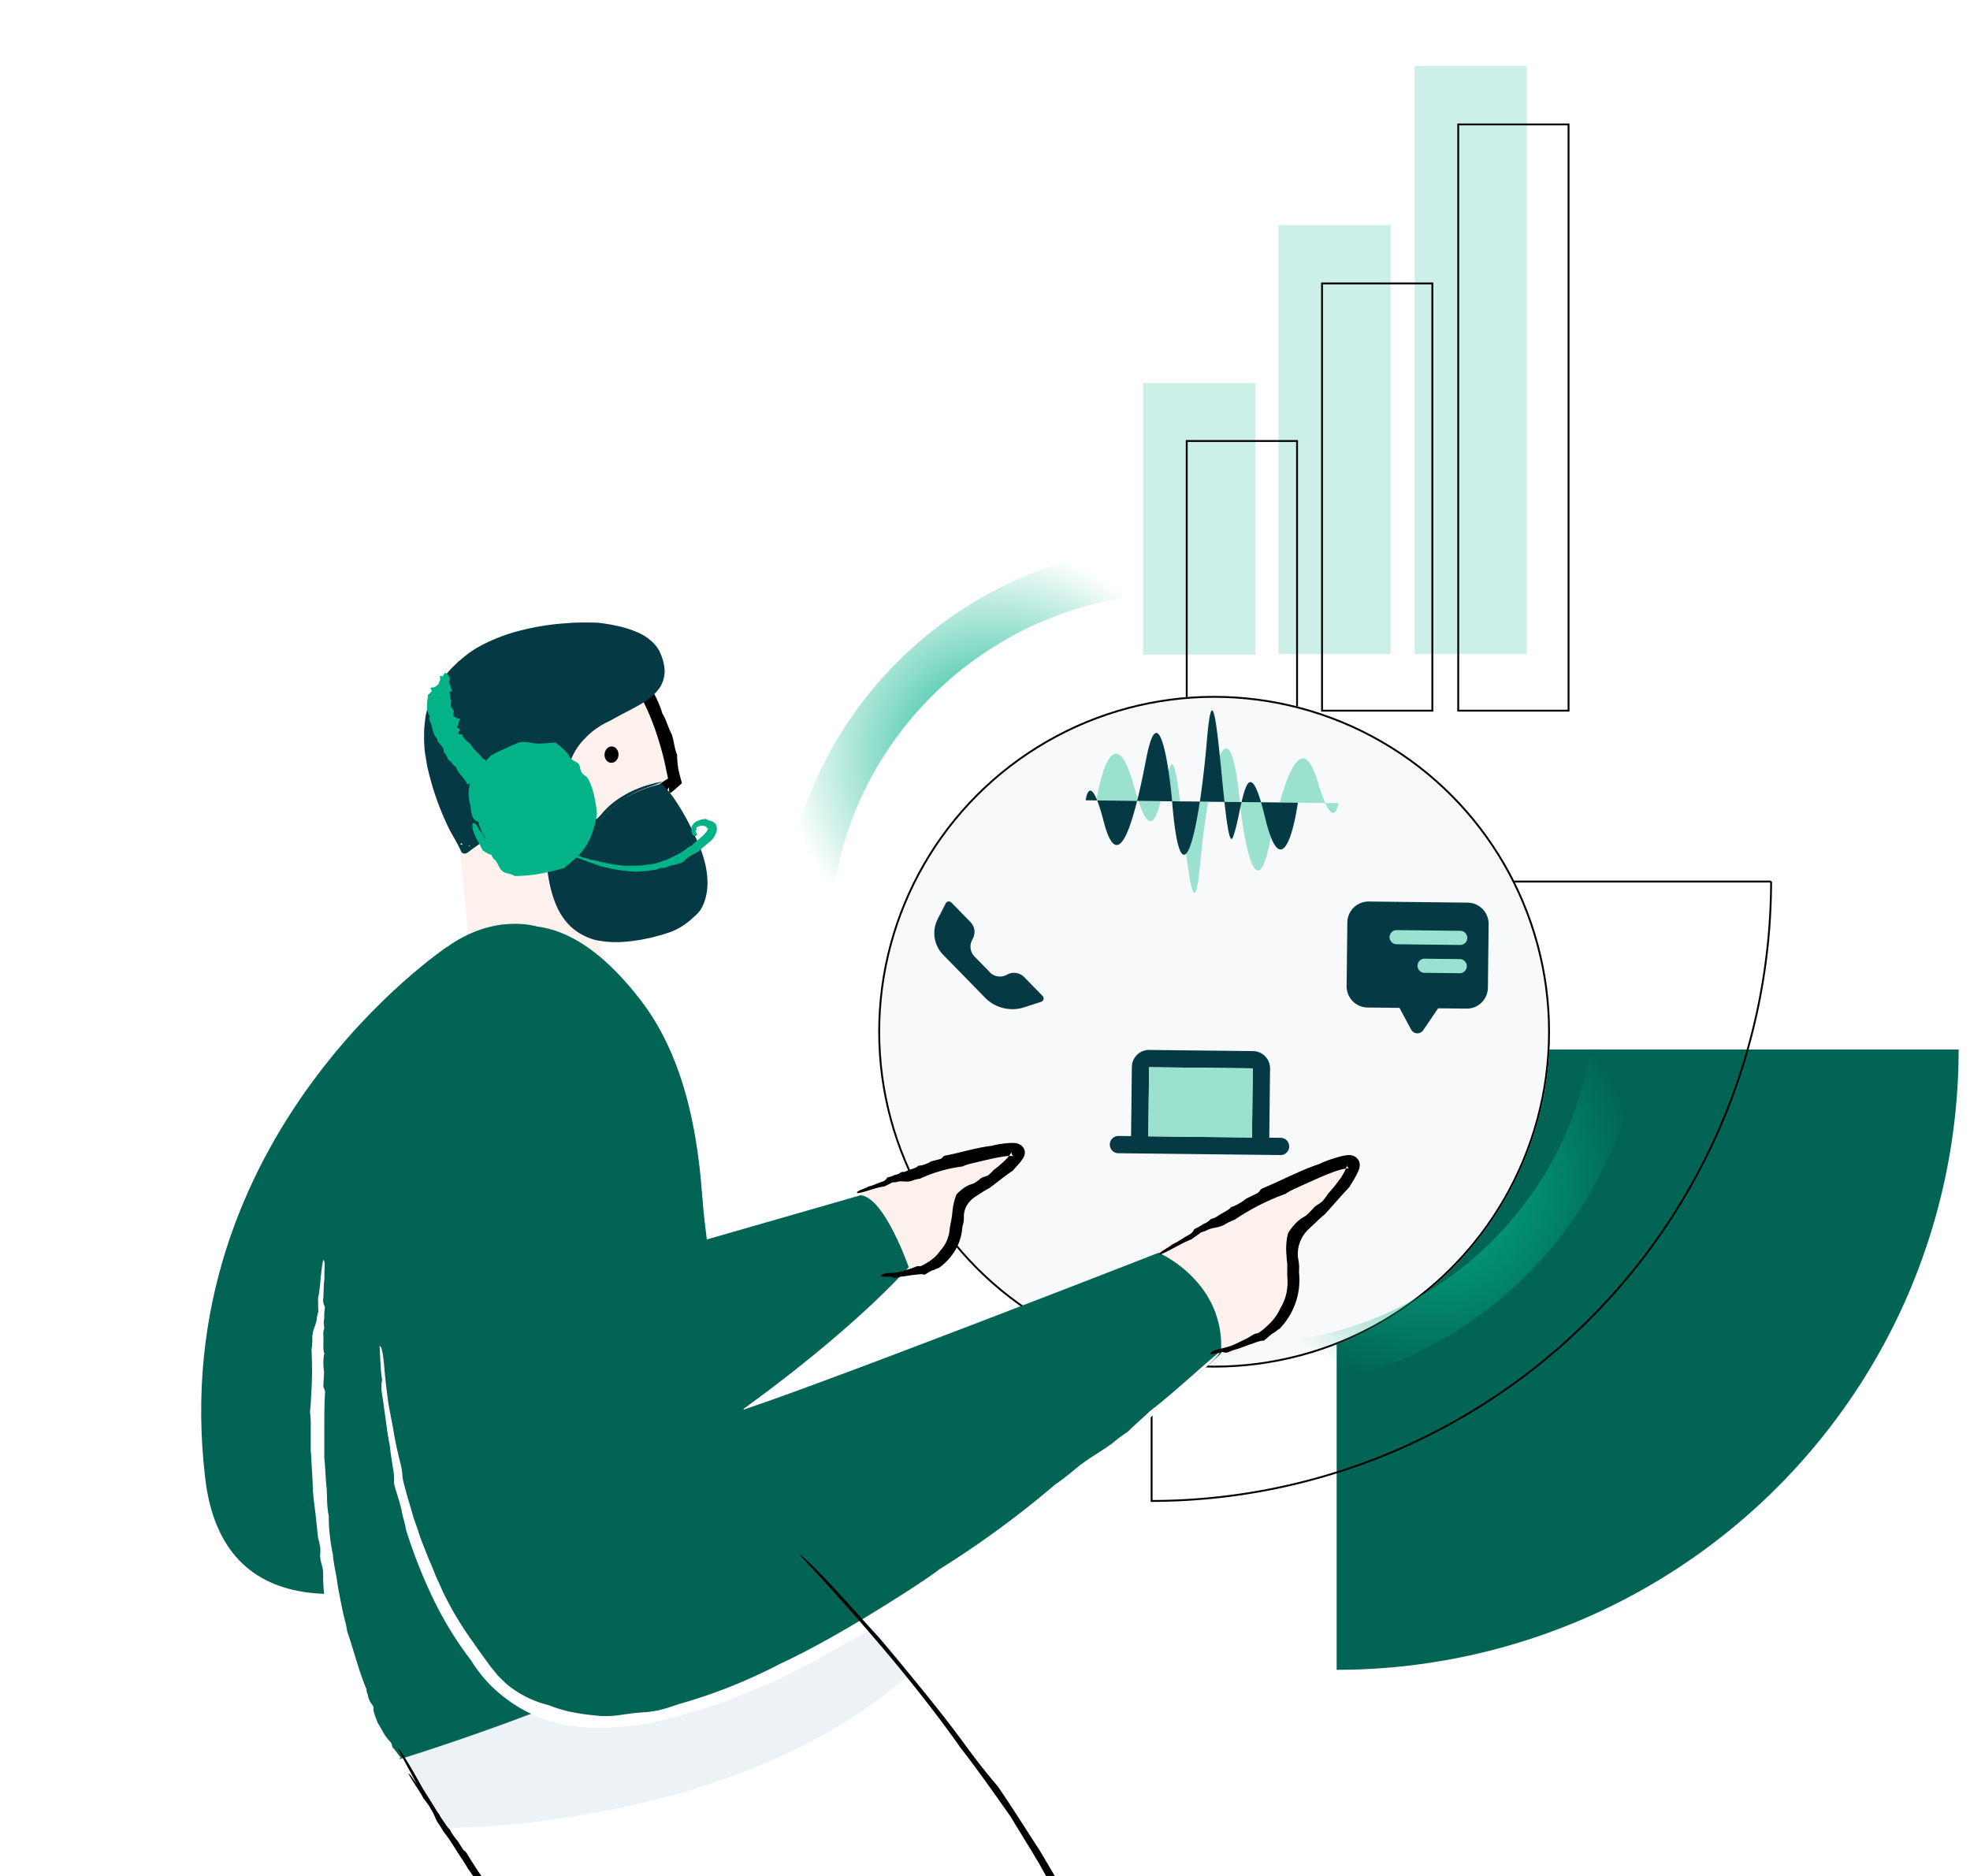
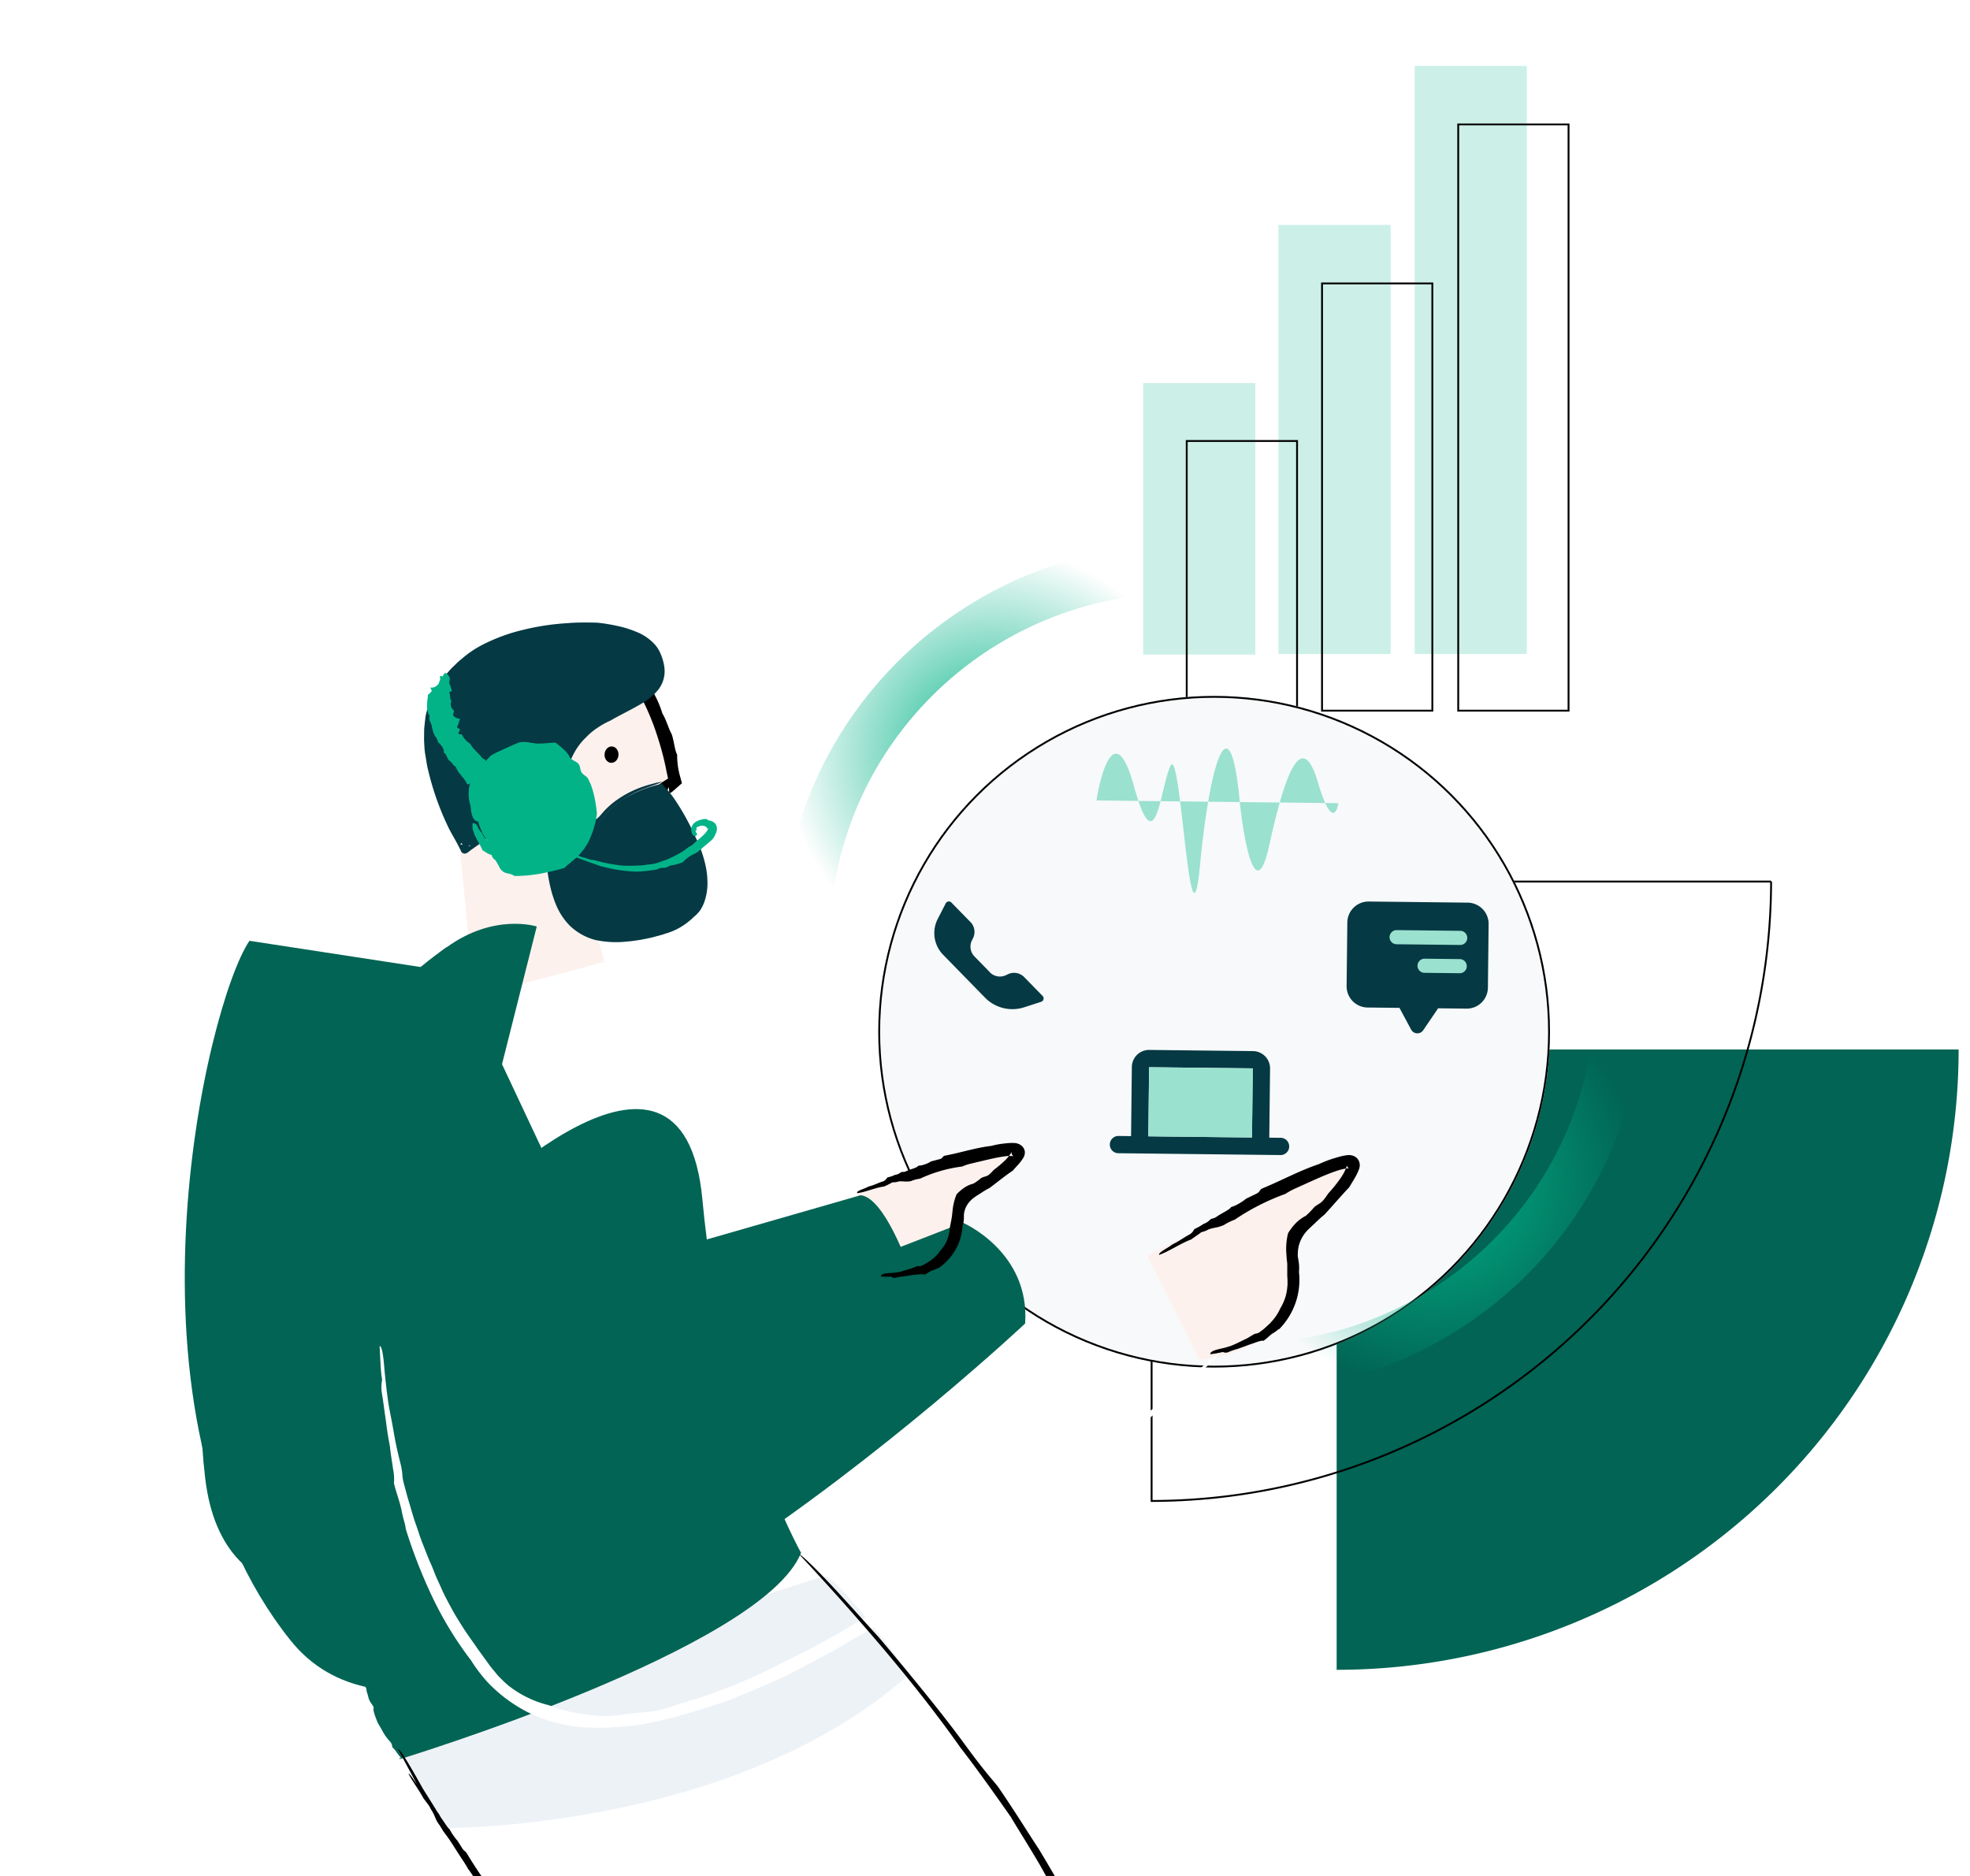
<svg xmlns="http://www.w3.org/2000/svg" width="420" height="400" fill="none">
  <path d="M325.521 14.049v125.396h-23.918V14.049h23.918Z" fill="#CCF0E7" />
  <path d="M310.891 151.53h23.52V26.532h-23.52V151.53Z" stroke="#000" stroke-width=".398" />
  <path d="M296.486 47.954v91.492h-23.918V47.954h23.918Z" fill="#CCF0E7" />
  <path d="M281.855 151.53h23.52V60.435h-23.52v91.095Z" stroke="#000" stroke-width=".398" />
  <path d="M267.639 81.671v57.899h-23.918V81.671h23.918Z" fill="#CCF0E7" />
  <path d="M253.008 151.53h23.521V94.029h-23.521v57.501Z" stroke="#000" stroke-width=".398" />
  <g clip-path="url(#a)">
    <path d="M284.971 356.044c17.414 0 34.657-3.422 50.745-10.069a132.62 132.62 0 0 0 43.02-28.673 132.25 132.25 0 0 0 28.745-42.913 131.984 131.984 0 0 0 10.094-50.618H284.971v132.273Z" fill="#016454" />
  </g>
  <path d="M295.94 309.972a132.273 132.273 0 0 1-50.42 10.069V187.967h132.074a132.272 132.272 0 0 1-81.654 122.005Z" stroke="#000" stroke-width=".398" />
  <g filter="url(#b)">
    <circle cx="258.847" cy="206.068" r="71.606" fill="#F7F9FA" />
    <circle cx="258.847" cy="206.068" r="71.407" stroke="#000" stroke-width=".398" />
  </g>
  <path d="M265.213 291.598c44.161 0 79.96-35.622 79.96-79.563" stroke="url(#c)" stroke-width="10.343" />
  <path d="M251.687 121.333c-44.161 0-79.961 35.622-79.961 79.563" stroke="url(#d)" stroke-width="10.343" />
  <g clip-path="url(#e)">
    <path d="M182.626 254.005s36.495-12.104 34.26-7.891c-1.397 2.625-6.142 5.718-9.452 7.676a6.726 6.726 0 0 0-3.301 5.595c-.185 5.035-2.542 13.378-16.286 12.419M244.612 267.767s45.739-24.146 43.766-18.114c-1.244 3.769-6.803 8.888-10.804 12.204a8.874 8.874 0 0 0-3.071 8.082c.914 6.647-.292 18.121-18.796 19.956" fill="#FDF1ED" />
    <path d="M94.872 389.626s61.495.53 98.865-32.712c0 0-15.495-21.03-17.99-20.615-2.496.414-94.596 30.7-94.596 30.7" fill="#EDF2F7" />
    <path d="M94.872 389.626s61.495.53 98.865-32.712c0 0-15.495-21.03-17.99-20.615-2.496.414-94.596 30.7-94.596 30.7" stroke="#EDF2F7" stroke-width=".298" stroke-miterlimit="10" />
    <path d="M123.392 184.709c1.121.353 2.261.645 3.414.873 8.235 1.632 14.833-3.974 14.57-12.343l-.147-5.681 2.525-1.789s-4.206-31.094-25.009-31.511l-6.4 1.715a22.32 22.32 0 0 0-16.29 24.968l5.079 51.591 27.731-7.43-5.473-20.393Z" fill="#FDF1ED" />
    <path fill-rule="evenodd" clip-rule="evenodd" d="M122.31 185.03c.048-.06 2.122.592 3.696.83 1.298.195 2.617.219 3.922.069.769-.095.595-.064 1.261-.187a11.549 11.549 0 0 0 2.531-.908 10.927 10.927 0 0 0 2.409-1.631 10.687 10.687 0 0 0 1.931-2.226c.252-.366.47-.754.651-1.16.103-.21.206-.42.304-.645.099-.225.171-.491.261-.746.389-1.071.64-2.188.748-3.323.014-.6.003-1.145-.004-1.644-.006-.499-.075-.965-.106-1.433.009-1.155-.016-2.674.018-3.644 0-.207-.007-.38-.013-.521l-.028-.104.087-.063 1.174-.871c.604-.416.798-.492 1.352-.886l-.068.161-.018-.067c-.104-.655-.197-.972-.309-1.507a56.84 56.84 0 0 0-1.712-6.748 53.23 53.23 0 0 0-3.86-9.422c-.274-.515-.652-1.184-.873-1.507a25.665 25.665 0 0 0-5.804-7.185 12.186 12.186 0 0 0-1.503-1.186 24.446 24.446 0 0 0-2.069-1.464c-.485-.268-.919-.461-1.137-.594a18.767 18.767 0 0 0-1.85-.704 20.872 20.872 0 0 0-5.704-1.054c.889-.003 1.777.051 2.659.162l1.029.161.802.175c.472.07.937.185 1.387.343a1.94 1.94 0 0 0 1.228.013c.547.26 1.115.474 1.698.641a2.52 2.52 0 0 0 1.295.504c.507.229.331.372.909.662.885.335 2.109 1.492 2.759 1.398.246.391.564.732.937 1.004.424.374.898.685 1.409.926.436.439.805.929 1.208 1.393.545.76.867.268 1.415.741 1.061 1.678 2.027 3.175 2.844 4.681a21.015 21.015 0 0 1 2.046 4.672c.968 1.624 1.151 2.87 1.97 4.383.501 1.367.636 3.413 1.176 4.389a16.514 16.514 0 0 0 .696 4.883l.324 1.208-1.285 1.139-.929.805a6.774 6.774 0 0 0-1.606.979l1.031-2.088c.044.64.108 1.322.103 2.046-.015.982-.097 2.1-.155 3.22l-.024.412-.034.47-.062.922c-.022.602-.139 1.174-.162 1.712a4.769 4.769 0 0 1-.711 1.883 9.71 9.71 0 0 1-2.548 4.704 13.454 13.454 0 0 1-4.463 3.039c-.275-.133-1.055.219-1.459.193-.979.143-1.049.447-1.84.492-.146-.191-.532-.238-1.01-.269a24.025 24.025 0 0 1-1.507-.137 11.716 11.716 0 0 1-1.925-.183c-.542-.094-1.034-.152-1.612-.26a2.51 2.51 0 0 1-.797-.334 16.666 16.666 0 0 1-2.083-.714Z" fill="#000" />
    <path d="M131.862 160.989c.054-.965-.568-1.784-1.39-1.83-.821-.046-1.53.699-1.585 1.664-.054.965.568 1.784 1.39 1.83.821.046 1.531-.699 1.585-1.664Z" fill="#000" />
    <path d="m183.494 254.849-55.79 16.041-32.425-68.97S35.05 242.054 43.75 315.222c7.433 62.461 117.224-9.21 149.987-45.023 0 0-5.122-14.844-10.243-15.35Z" fill="#016454" />
    <path d="M149.755 255.831c-4.139-44.992-50.677 2.595-50.677 2.595l15.357-60.873s-36.341-11.781-45.04 71.111c-8.7 82.893 15.863 106.425 15.863 106.425s77.381-23.532 85.527-44.002c-.046 0-16.899-30.263-21.03-75.256Z" fill="#016454" />
    <path fill-rule="evenodd" clip-rule="evenodd" d="M85.481 374.813c-.315.322-1.006-.123-1.743-.89-.36-.392-.767-.852-1.128-1.328-.361-.476-.715-.998-1.06-1.451a16.729 16.729 0 0 1-1.666-2.141c-.277-.407-.56-.814-.837-1.228-.276-.415-.514-.86-.768-1.282-.591-1.021-.161-.883-.622-1.75a30.611 30.611 0 0 1-1.704-3.5c-.492-1.121-1.052-2.303-1.674-3.838a66.413 66.413 0 0 0-1.313-4.083c-.43-1.189-.768-2.379-1.305-3.899a23.974 23.974 0 0 1-.576-2.402c-.146-.729-.223-1.466-.453-2.425a32.777 32.777 0 0 0-1.49-4.191c0-.415-.077-.86-.123-1.313-.046-.452-.053-.928-.084-1.396a23.617 23.617 0 0 1-.039-2.51c-.13-1.282-.407-1.704-.576-2.748-.168-1.044.062-1.366-.046-2.448a21.683 21.683 0 0 0-.468-2.142c-.161-1.535-.346-3.231-.522-4.912-.1-.844-.2-1.681-.315-2.51-.115-.829-.153-1.642-.253-2.425-.046-2.088-.192-4.467-.353-6.946 0-.622-.093-1.244-.116-1.873v-5.672c0-.829-.051-1.657-.153-2.479.115-1.082.192-2.211.238-3.362.046-1.151.146-2.303.169-3.454.069-2.302 0-4.528-.085-6.447.15-.913.204-1.839.162-2.763.168-1.65.644-2.18.944-3.561a6.836 6.836 0 0 1 .368-1.796c-.092-.768-.046-1.888-.084-2.817.568-2.495.53-5.833 1.121-8.182.56.146.115 2.663.261 3.799-.276 2.211-.13 3.216-.292 4.605-.04.57.097 1.139.392 1.628a13.22 13.22 0 0 0-.154 2.456 3.965 3.965 0 0 0 0 1.857c-.038.768-.23.63-.207 1.535.108 1.251-.146 3.477.223 4.037a7.534 7.534 0 0 0-.2 1.812c-.02.729.03 1.459.146 2.18l-.138 2.433c-.115 1.235.33.99.345 1.888-.161 2.586-.153 4.927-.161 7.199V310.871c.276 2.479.215 4.136.5 6.401.068.967.06 2.133.114 3.231.05.953.166 1.902.346 2.84-.02 1.282.046 2.564.2 3.837.14 1.445.366 2.88.675 4.299.1 1.627.537 3.377.852 5.372.177 1.359.469 2.886.768 4.398.3 1.512.6 2.994.937 4.237.21.777.372 1.567.484 2.364 1.382 3.937 2.426 8.35 4.123 12.341-.1.292.345 1.267.4 1.758.375 1.213.767 1.259 1.143 2.157-.284.43.361 2.003.837 3.224.56.913.945 1.634 1.329 2.302.388.64.846 1.235 1.366 1.773.257.325.405.722.422 1.136.333.311.629.659.883 1.036.299.429.62.841.96 1.236Z" fill="#fff" />
    <path d="M141.168 167.121s-8.153 1.462-12.438 6.98c-4.284 5.518-11.551-3.921-7.21-14.421 4.34-10.5 23.54-8.827 18.08-20.276-3.777-7.927-29.163-6.488-39.232 1.176-10.068 7.664-12.713 18.559-1.27 40.499l8.398-7.017a2.658 2.658 0 0 0 .26-3.836c-1.127-1.24-2.039-3.07-.862-5.292 2.24-4.248 9.068-2.501 10.279 8.696 1.212 11.197-2.424 31.742 23.815 24.711 19.919-5.345.18-31.22.18-31.22Z" fill="#053944" />
    <path fill-rule="evenodd" clip-rule="evenodd" d="M141.024 167.477c-.01-.037-.029-.111.019-.14.095.032.185.077.266.135.265.196.508.418.726.664a22.326 22.326 0 0 1 1.999 2.595 51.55 51.55 0 0 1 4.208 7.693 26.24 26.24 0 0 1 2.244 6.415c.251 1.251.366 2.526.343 3.801a11.956 11.956 0 0 1-.76 3.931 8.941 8.941 0 0 1-.819 1.57c-.255.323-.448.525-.605.71-.198.21-.412.405-.638.585l-.446.413-.278.265-.355.278a13.526 13.526 0 0 1-4.693 2.569c-.394.105-.778.272-1.156.373l-1.113.298-1.112.298-1.131.232-1.147.227-1.185.175c-.762.125-1.642.194-2.519.27a21.081 21.081 0 0 1-5.961-.413 12.392 12.392 0 0 1-5.424-3.036 13.845 13.845 0 0 1-2.911-4.393c-1.295-3.086-1.81-6.253-2.207-10.255-.16-2.468-.15-4.298-.197-6.105a25.62 25.62 0 0 0-.649-5.834 11.691 11.691 0 0 0-2.34-4.729 5.12 5.12 0 0 0-1.595-1.265 2.761 2.761 0 0 0-1.468-.258 1.839 1.839 0 0 0-1.564.721c-.099.162-.231.293-.327.469-.102.172-.19.352-.261.539a2.653 2.653 0 0 0-.167 1.07c.024.384.125.76.296 1.104.096.19.201.374.315.552.026.096.118.175.189.259l.28.362a3.783 3.783 0 0 1 .328 3.925c-.219.471-.53.892-.916 1.239l-.757.647c-.451.392-.835.74-1.213 1.08-.741.675-1.427 1.32-2.426 2.16-1.867 1.517-2.587 1.853-4.216 3.132l-.06.016a.874.874 0 0 1-1.333-.318c-.06-.222-.216-.451-.332-.706-1.048-2.102-1.759-3.064-2.592-4.867a59.25 59.25 0 0 1-4.099-11.767c-.278-1.038-.385-2.121-.582-3.181-.196-1.06-.22-2.158-.277-3.231.006-.542.011-1.084.018-1.594l.016-.799.083-.817c.057-.532.122-1.058.18-1.582.059-.524.226-1.03.334-1.543a20.532 20.532 0 0 1 4.151-7.708l.751-.877c.258-.283.546-.543.815-.814l.838-.82c.286-.268.597-.502.896-.749a21.77 21.77 0 0 1 3.955-2.744 37.983 37.983 0 0 1 9.058-3.397 52.345 52.345 0 0 1 9.48-1.435c2.108-.2 4.909-.132 6.33-.107 1.419.147 2.828.374 4.221.681 1.47.3 2.906.749 4.286 1.338a10.454 10.454 0 0 1 3.928 2.793c.133.171.273.34.399.513l.336.57c.106.179.199.367.277.561l.233.542c.293.753.503 1.536.626 2.335a6.43 6.43 0 0 1-1.224 4.897 12.309 12.309 0 0 1-3.484 2.96c-2.441 1.448-4.777 2.519-6.767 3.696-.969.424-1.896.938-2.768 1.536a14.479 14.479 0 0 0-2.485 2.089 13.14 13.14 0 0 0-2.511 3.326 13.054 13.054 0 0 0-1.369 3.792 25.383 25.383 0 0 0-.148 4.314 14.767 14.767 0 0 0 1.091 2.974 7.04 7.04 0 0 0 2.026 2.516c.46.455 1.055.75 1.696.841a2.423 2.423 0 0 0 1.821-.679c.518-.44 1.106-1.273 1.777-1.914a16.584 16.584 0 0 1 2.145-1.814 22.212 22.212 0 0 1 4.799-2.589 24.098 24.098 0 0 1 2.434-.795l1.171-.314.581-.117.282-.075.141-.038c.135-.023.272-.022.406.003a1.824 1.824 0 0 0-.348.093.848.848 0 0 1-.227.132c-.25.118-.506.221-.768.309-.637.234-1.454.509-2.412.877a20.269 20.269 0 0 0-4.97 2.635 15.932 15.932 0 0 0-2.796 2.291c-.376.378-.672.784-.976 1.135-.28.375-.606.713-.97 1.007a3.205 3.205 0 0 1-2.459.73 4.114 4.114 0 0 1-2.305-1.154 14.45 14.45 0 0 1-1.73-1.92c-.35-.407-.674-.835-.972-1.281a14.062 14.062 0 0 1-.837-3.542c-.137-1.163-.102-2.19-.146-2.798.249-2.57.712-3.957.806-4.793.164-.457.3-.779.413-1.04.113-.261.257-.466.376-.673.12-.207.243-.43.432-.703.189-.274.389-.653.739-1.129a15.243 15.243 0 0 1 4.391-4.052c1.708-1.102 3.27-1.918 3.8-2.401a40.446 40.446 0 0 0 4.118-1.898 10.21 10.21 0 0 0 3.838-3.031c.5-.579.81-1.297.887-2.058a5.587 5.587 0 0 0-.359-2.438c-.483-1.357-.818-1.568-1.155-1.82-.151-.118-.339-.195-.54-.324-.202-.129-.463-.273-.834-.531a12.825 12.825 0 0 0-3.83-1.684 25.826 25.826 0 0 0-4.238-.779 43.488 43.488 0 0 0-8.43-.014 54.783 54.783 0 0 0-8.105 1.377 39.115 39.115 0 0 0-7.741 2.734 19.13 19.13 0 0 0-3.357 2.306 29.113 29.113 0 0 0-2.716 2.5 16.285 16.285 0 0 0-3.704 6.173c-.8 2.378-1.17 4.88-1.089 7.387.049.655.095 1.302.135 1.927.04.625.186 1.229.278 1.809.165 1.03.41 2.045.734 3.037.82 4.365 3.186 10.08 6.085 15.35l-2.15-.425 2.83-2.467c1.633-1.232 3.269-2.632 5.01-4.115l.33-.28c.093-.071.181-.148.265-.229.098-.093.179-.204.238-.326.125-.255.16-.544.098-.821a1.208 1.208 0 0 0-.15-.381 1.036 1.036 0 0 0-.131-.164l-.323-.374a6.824 6.824 0 0 1-1.201-2.11 5.456 5.456 0 0 1 .019-3.549 5.985 5.985 0 0 1 2.163-2.963 4.94 4.94 0 0 1 1.836-.779 4.946 4.946 0 0 1 1.995.007 6.622 6.622 0 0 1 3.181 1.754 13.05 13.05 0 0 1 3.176 5.505l.199.742.186.697c.124.459.247.919.314 1.378.133.91.315 1.799.387 2.63.184 2.04.247 4.09.19 6.139.15 2.609.453 5.208.909 7.782a15.337 15.337 0 0 0 2.906 6.841 9.93 9.93 0 0 0 6.365 3.316 24.12 24.12 0 0 0 7.818-.314c.659 0 1.316-.075 1.959-.224.85-.18 1.823-.345 2.361-.473a9.449 9.449 0 0 0 1.733-.592 8.386 8.386 0 0 0 1.145-.593l.948-.643c.299-.279.653-.533 1.079-.901.327-.11.629-.285.887-.516a6.6 6.6 0 0 0 1.203-1.442 10.223 10.223 0 0 0 1.309-4.579 17.88 17.88 0 0 0-.09-1.851c-.101-.584-.139-1.139-.261-1.654-.122-.516-.203-1.026-.338-1.499-.134-.472-.25-.934-.371-1.386a26.066 26.066 0 0 0-2.246-5.088 12.205 12.205 0 0 1-1.094-2.75c-.419-.611-1.051-1.697-1.79-2.881a87.285 87.285 0 0 0-1.154-1.813l-.601-.88-.296-.421-.148-.199-.067-.101a.133.133 0 0 0 .147.016Z" fill="#053944" />
-     <path d="M94.94 207.002s17.476-25.328 41.755 6.401c24.278 31.729 5.375 92.103 19.195 88.004 13.821-4.098 91.141-34.293 91.141-34.293s14.312 6.141 13.283 21.491c0 0-120.287 113.079-156.635 67.542-38.53-48.17-17.952-135.583-8.738-149.145Z" fill="#016454" />
+     <path d="M94.94 207.002c24.278 31.729 5.375 92.103 19.195 88.004 13.821-4.098 91.141-34.293 91.141-34.293s14.312 6.141 13.283 21.491c0 0-120.287 113.079-156.635 67.542-38.53-48.17-17.952-135.583-8.738-149.145Z" fill="#016454" />
    <path fill-rule="evenodd" clip-rule="evenodd" d="M80.936 287.001c.445 0 .768 1.827.967 4.267.2 2.441.546 5.519.93 8.106.314 1.849.767 3.929 1.136 6.14.368 2.21.883 4.452 1.443 6.662.607 2.617.139 1.972.691 4.167.223.829.438 1.62.638 2.372.2.752.43 1.458.637 2.157.407 1.397.768 2.725 1.251 4.052.484 1.328.868 2.71 1.46 4.168.59 1.458 1.166 3.07 1.996 4.866.368.914.683 1.781 1.044 2.579.36.798.714 1.535 1.044 2.303.638 1.466 1.36 2.74 2.043 4.022.683 1.281 1.443 2.502 2.257 3.791.814 1.29 1.751 2.625 2.818 4.114.614.944 1.221 1.727 1.758 2.472l1.536 2.126 1.62 1.964c.63.629 1.298 1.328 2.142 2.034a22.45 22.45 0 0 0 8.677 4.229c.891.368 1.804.68 2.733.937.484.13.975.276 1.474.399l1.536.291c2.019.384 4.016.546 5.574.699a26.492 26.492 0 0 0 3.379-.169c.921-.138 1.773-.253 2.964-.407 1.19-.153 2.004-.199 2.779-.253.776-.054 1.536-.154 2.772-.376 2.134-.507 3.125-.906 4.837-1.458a110.826 110.826 0 0 0 10.75-3.669c3.601-1.443 7.186-3.07 10.427-4.79 8.799-4.06 19.449-10.476 29.131-16.762 1.589-1.098 3.739-2.48 4.73-3.316a206.355 206.355 0 0 0 24.885-18.213c1.881-1.267 3.071-2.303 5.083-3.953 3.071-2.303 4.346-2.825 6.987-4.751a35.773 35.773 0 0 1 3.409-2.541c1.267-1.274 3.24-2.993 4.806-4.474 4.723-3.569 10.343-8.942 14.697-12.473.261.576-4.308 4.429-6.143 6.332-3.97 3.401-5.574 5.074-8.101 7.185a13.27 13.27 0 0 0-2.518 2.817c-1.589 1.335-3.655 2.947-4.407 3.737a22.954 22.954 0 0 0-3.279 2.878c-1.336 1.121-1.29.822-2.848 2.157-2.189 1.965-6.427 5.089-7.203 6.14-.721.415-2.065 1.443-3.478 2.518-1.697 1.32-2.879 2.302-3.939 3.269l-4.66 3.377c-2.396 1.674-1.674 1.666-3.364 2.956-10.158 6.838-18.343 12.457-27.979 17.737-5.06 3.07-8.592 4.797-13.368 7.337-4.115 2.088-10.127 4.444-13.306 5.818a385.757 385.757 0 0 1-8.807 2.771 94.747 94.747 0 0 1-10.181 2.425c-3.908.423-8.254.945-13.291.4a31.721 31.721 0 0 1-10.558-3.07 31.494 31.494 0 0 1-8.599-6.417 33.64 33.64 0 0 1-3.548-4.682 75.857 75.857 0 0 1-8.108-13.232 109.483 109.483 0 0 1-5.774-14.721 10.763 10.763 0 0 0-.415-1.881c-.222-.829-.43-1.727-.522-2.302-.722-2.909-1.036-3.308-1.59-5.618.082-1.002.017-2.01-.191-2.994-.192-1.466-.514-3.215-.66-4.75-.223-1.252-.43-2.357-.576-3.37-.146-1.013-.261-1.942-.384-2.825-.277-1.765-.438-3.377-.768-5.265a8.194 8.194 0 0 1 .054-2.817 27.552 27.552 0 0 1-.323-3.208c-.084-1.335-.145-2.786-.207-4.014Z" fill="#fff" />
    <path fill-rule="evenodd" clip-rule="evenodd" d="M84.875 372.956c.223-.047.975 1.028 2.08 2.854.554.914 1.199 2.019 1.905 3.27.353.622.73 1.282 1.113 1.973.384.69.853 1.381 1.298 2.11 1.835 2.886 3.755 6.248 6.043 9.441 1.12 1.619 2.203 3.269 3.34 4.843l3.432 4.513c1.535 2.088 3.44 4.16 5.305 6.393l1.429 1.682c.483.56 1.005 1.097 1.535 1.657l3.072 3.385c1.021 1.167 2.173 2.241 3.27 3.377 1.098 1.136 2.196 2.303 3.371 3.362l3.486 3.292c1.16 1.098 2.388 2.119 3.57 3.178l1.797 1.597 1.305 1.12a30.941 30.941 0 0 1 1.644 1.535 48.862 48.862 0 0 0 4.161 3.523c3.624 2.732 6.972 5.104 10.174 7.069l2.718 1.658-3.171.146c-12.608.583-22.973.99-39.873 1.834-22.267.768-33.493 1.236-54.239 2.303-10.52.453-16.723.545-25.89.875l1.02-.714-2.303 5.618a1269.038 1269.038 0 0 0-10.243 26.633c-4.092 9.448-9.214 21.798-12.846 29.895l-1.259-1.496 1.044-.2c8.185-1.742 11.011-2.579 17.706-4.068l1.958-.422.423-.092.368.192a352.029 352.029 0 0 0 5.859 2.87c1.773.844 3.662 1.72 6.58 2.917 5.72 2.303 8.576 3.154 13.36 4.766a301.246 301.246 0 0 0 30.713 8.957 244.559 244.559 0 0 0 31.634 5.373 210.734 210.734 0 0 0 21.499 1.358l2.841.047c.952 0 1.912-.039 2.872-.062 1.919-.054 3.839-.085 5.812-.154 3.893-.291 7.863-.46 11.832-1.005l2.995-.353c.499-.062.998-.107 1.535-.184l1.49-.246 5.989-1.005c1.996-.384 3.977-.867 5.966-1.297.99-.223 1.989-.43 2.979-.676l2.948-.829a136.621 136.621 0 0 0 22.782-8.404l3.793-1.911 1.981-.998c.66-.338 1.274-.768 1.896-1.098 2.48-1.473 4.776-2.816 6.258-3.837a67.271 67.271 0 0 0 8.515-6.217c1.398-1.121 2.626-2.433 3.931-3.684.615-.66 1.206-1.343 1.82-2.019.292-.345.614-.675.891-1.028l.837-1.082.829-1.09a9.61 9.61 0 0 0 .768-1.113l1.535-2.303a52.229 52.229 0 0 0 2.58-4.858 47.651 47.651 0 0 0 3.486-10.408 57.86 57.86 0 0 0 1.267-10.791 73.993 73.993 0 0 0-.583-10.584 99.625 99.625 0 0 0-4.607-19.188 119.357 119.357 0 0 0-6.504-16.602c-2.203-4.874-3.724-8.12-5.206-11.152-1.482-3.032-2.902-5.879-5.136-9.832-2.588-4.398-4.937-8.082-6.143-10.139-2.864-4.091-7.056-10.047-10.749-14.798-4.738-6.739-10.635-14.238-16.731-21.429a547.581 547.581 0 0 0-17.66-19.795c.407 0 3.493 2.986 7.01 6.747 3.517 3.761 7.486 8.259 9.982 10.96 4.691 5.565 8.023 9.625 10.895 13.194 2.872 3.569 5.267 6.662 7.97 10.369 3.693 5.004 4.745 6.079 6.488 8.213 3.294 4.758 7.149 10.975 8.838 13.493 3.309 5.541 5.106 8.742 6.25 10.469 2.303 4.298 1.873 3.837 4.476 8.926 1.881 3.646 4.246 8.88 6.143 13.7 1.896 4.82 3.24 9.211 3.954 10.861.499 2.256 1.758 6.846 2.549 11.797a93.996 93.996 0 0 1 1.336 14.375 58.938 58.938 0 0 1-2.572 16.118c-1.274 3.953-1.942 5.48-2.419 6.777-.253.645-.43 1.252-.767 2.004-.338.752-.822 1.673-1.536 3.008a61.309 61.309 0 0 1-17.399 17.891l-2.48 1.666c-.829.56-1.689 1.013-2.526 1.535l-5.029 2.94c-.822.514-1.705.89-2.557 1.335l-2.565 1.274c-1.72.821-3.378 1.758-5.144 2.433l-5.214 2.18-1.297.537-1.329.468-2.648.921-2.649.914c-.891.299-1.766.621-2.672.852l-5.375 1.535c-1.797.545-3.632.898-5.459 1.305-1.828.406-3.663.829-5.521 1.151-3.724.568-7.456 1.289-11.287 1.604a174.521 174.521 0 0 1-21.783 1.374l-4.999-.085-2.51-.038c-.845 0-1.69-.084-2.534-.123l-5.206-.261c-1.766-.107-3.578-.284-5.459-.422-3.202-.23-6.696-.767-10.304-1.189-1.805-.254-3.617-.569-5.444-.853l-2.734-.437-2.695-.514c-7.179-1.274-13.859-2.901-18.55-3.922-7.034-1.942-15.541-4.414-24.448-7.438s-18.197-6.554-26.873-10.499l-1.743-.86.967.115c-6.442 1.359-13.276 2.909-20.731 4.605l-2.688.607 1.037-2.556c1.536-3.799 3.171-7.821 4.868-12.027 6.327-15.489 14.435-34.969 20.524-50.119l.33-.822.898-.038 3.962-.184c5.759-.207 13.145-.545 15.948-.507 27.55-1.443 57.525-2.349 86.257-3.531 1.536.139 8.661-.176 11.794-.169l2.058-.068-.461 1.849c-2.833-1.773-4.484-2.947-6.143-4.06-1.658-1.113-3.209-2.21-5.543-4.106a22.006 22.006 0 0 0-2.097-2.034c-1.051-.99-2.426-2.21-3.954-3.584s-3.171-2.94-4.814-4.529a173.396 173.396 0 0 1-4.753-4.789c-2.465-2.556-4.684-4.759-6.549-6.908a419.415 419.415 0 0 0-2.726-3.07c-.876-.975-1.659-1.988-2.457-2.94-3.21-3.799-5.928-7.429-9.214-11.666a67.012 67.012 0 0 1-4.116-6.639c-1.136-1.604-2.825-4.475-4.73-7.675-.49-.768-.936-1.612-1.374-2.464-.437-.852-.898-1.689-1.336-2.533a429.785 429.785 0 0 1-2.618-4.896Z" fill="#000" />
    <path fill-rule="evenodd" clip-rule="evenodd" d="M132.111 446.132c-.391.215-1.535-1.727-2.518-3.07-.768-.929-1.628-2.157-2.488-3.324-.499-.691-.238-.591-.645-1.182-1.29-1.781-1.927-2.84-3.394-4.881-1.32-2.149-2.042-3.209-3.432-5.112-.814-1.197-1.113-1.873-1.92-3.07a42.936 42.936 0 0 0-2.011-2.548c-.568-1.075-1.398-2.425-1.82-3.362-.491-.813-.768-1.036-1.19-1.681-.422-.644-.422-.906-.852-1.589-.43-.683-.638-.821-.983-1.281-1.275-1.912-2.711-4.168-4.085-6.048-1.635-2.61-3.9-5.841-5.881-8.927-.354-.506-.768-1.189-1.06-1.496a72.723 72.723 0 0 0-5.375-8.167c-.33-.599-.7-1.176-1.105-1.727-.622-1.051-.676-1.535-1.168-2.417a6.67 6.67 0 0 1-.644-1.19c-.384-.422-.853-1.105-1.275-1.643-.876-1.665-2.365-3.63-3.171-5.219.276-.107 1.213 1.535 1.766 2.165.875 1.404 1.367 1.957 1.92 2.832.223.344.523.633.875.844.304.535.645 1.048 1.02 1.535.21.413.485.788.815 1.113.315.453.192.445.568.975.583.729 1.42 2.164 1.812 2.394.198.407.43.798.691 1.167.3.448.627.876.983 1.282l.975 1.535c.484.767.56.514.952 1.059 1.989 3.308 3.839 5.849 5.582 8.811 1.083 1.535 1.697 2.587 2.703 3.961.768 1.205 1.812 2.955 2.488 3.837a54.08 54.08 0 0 0 3.347 5.15c.599 1.059 1.398 2.134 2.242 3.423 1.121 1.712 2.48 3.953 3.594 5.527.342.493.655 1.005.937 1.535 1.85 2.517 3.585 5.449 5.374 8.166.181.412.383.815.607 1.205.476.814.66.867 1.067 1.489-.084.292.584 1.374 1.044 2.234.906 1.32 1.29 2.08 2.066 3.024.181.242.302.523.353.821.307.268.814 1.19 1.236 1.85ZM258.018 288.743c0-.446.645-.768 1.535-.998.461-.138.999-.23 1.536-.368a21.89 21.89 0 0 0 1.536-.476l1.059-.469 1.121-.552c.384-.192.768-.353 1.168-.568l1.105-.668c.868-.506.768-.123 1.482-.606.482-.334.939-.704 1.367-1.105l.583-.538.284-.261.254-.291a10.33 10.33 0 0 0 1.942-2.94 10.156 10.156 0 0 0 1.306-3.339c.095-.538.162-1.081.199-1.627.019-.622.001-1.245-.053-1.865v-2.118c0-.323 0-.645-.054-.991-.054-.345-.085-.844-.115-1.335a13.88 13.88 0 0 1 .338-4.666 11.611 11.611 0 0 1 1.796-2.303 8.752 8.752 0 0 1 1.098-.89c.323-.208.63-.4.914-.545.63-.565 1.22-1.173 1.766-1.819.768-.653 1.083-.637 1.789-1.313.438-.5.836-1.034 1.19-1.596a31.804 31.804 0 0 0 2.726-3.4c.4-.587.742-1.212 1.021-1.866.125-.287.225-.585.299-.89 0 0-.069 0 0 .368a.863.863 0 0 0 .277.331c0 .046.153.076.115.084h-.077a1.03 1.03 0 0 0-.222 0 3.58 3.58 0 0 0-.592.077c-.472.088-.939.205-1.397.353-.968.299-1.981.691-3.018 1.12-2.057.86-4.184 1.866-6.257 2.787-.691.316-1.356.686-1.989 1.105a48.744 48.744 0 0 0-10.811 5.503c-.808.291-1.581.672-2.303 1.136-1.398.614-2.035.491-3.256.929a5.832 5.832 0 0 1-1.582.606c-.545.476-1.428 1.005-2.119 1.535-2.211.806-4.737 2.556-6.849 3.3-.222-.545 1.95-1.489 2.741-2.187 1.843-.921 2.534-1.535 3.694-2.141a2.429 2.429 0 0 0 1.044-1.16c.694-.31 1.357-.685 1.981-1.12a3.442 3.442 0 0 0 1.443-.944c.591-.345.615-.123 1.298-.553.944-.691 2.856-1.535 3.125-2.087a6.783 6.783 0 0 0 1.536-.668 10.438 10.438 0 0 0 1.681-1.128l2.042-.99c1.052-.469.645-.768 1.375-1.175 4.461-1.865 7.885-3.776 12.047-5.181a24.761 24.761 0 0 1 2.941-1.158c.468-.146.936-.292 1.451-.43a11.088 11.088 0 0 1 1.797-.353 4.62 4.62 0 0 1 .552 0l.377.069.192.053.253.108c.429.195.777.535.983.959a1.8 1.8 0 0 1 .199.683c.025.186.025.375 0 .561a4.068 4.068 0 0 1-.092.422c0 .092-.053.153-.084.23l-.169.43c-.115.299-.261.545-.392.813-.545 1.021-1.128 1.873-1.474 2.51-1.535 1.589-3.44 3.838-5.305 5.857-.607.475-1.198 1.028-1.82 1.626-.622.599-1.367 1.259-1.858 1.773a7.466 7.466 0 0 0-1.713 2.971 6.752 6.752 0 0 0-.276 1.757 7.444 7.444 0 0 0 0 .845c.054.299.1.583.146.86.135.788.166 1.59.092 2.386a15.02 15.02 0 0 1-.676 6.432 15.156 15.156 0 0 1-3.501 5.726c-.161 0-.392.253-.691.46a6.154 6.154 0 0 1-.829.538c-.998.767-1.068.982-1.889 1.535-.445-.192-1.935.483-3.125.844-.945.376-1.682.622-2.357.868-.688.178-1.361.412-2.012.698a1.438 1.438 0 0 1-1.152-.039 18.81 18.81 0 0 1-2.687.469ZM187.809 272.172c0-.437.606-.614 1.351-.691.369-.038.768-.046 1.213-.077.445-.03.845-.092 1.229-.153.384-.062.568-.146.875-.238.307-.092.607-.192.921-.284.315-.092.638-.169.953-.284l.921-.368c.714-.269.614.076 1.205-.185a9.546 9.546 0 0 0 1.175-.652c.344-.199.675-.419.991-.66a7.586 7.586 0 0 0 1.835-1.934 7.316 7.316 0 0 0 1.466-2.303c.146-.389.269-.786.369-1.189.093-.464.157-.933.192-1.405.123-.629.207-1.105.322-1.581 0-.246.077-.491.115-.768.039-.276.077-.667.123-1.059a12.35 12.35 0 0 1 .876-3.684 10.052 10.052 0 0 1 1.827-1.535 6.968 6.968 0 0 1 1.021-.514c.284-.1.553-.184.768-.246a11.448 11.448 0 0 0 1.589-1.144c.653-.383.952-.268 1.597-.667a9.14 9.14 0 0 0 1.098-1.075 24.782 24.782 0 0 0 2.55-2.172 8.228 8.228 0 0 0 1.013-1.236c.126-.191.234-.394.323-.606l-.046.1a.757.757 0 0 0 0 .384.93.93 0 0 0 .23.43c0 .069.177.13.154.138h-.131a2.3 2.3 0 0 0-.43-.039c-.323 0-.699 0-1.083.062-.767.084-1.597.238-2.434.414-1.689.353-3.447.806-5.159 1.197a9.255 9.255 0 0 0-1.659.576 30.326 30.326 0 0 0-9.037 2.602 6.902 6.902 0 0 0-1.897.514c-1.159.238-1.65-.038-2.656.077a3.329 3.329 0 0 1-1.306.176c-.587.334-1.192.637-1.812.906-1.827.208-3.992 1.236-5.735 1.405-.123-.568 1.689-.914 2.372-1.382 1.536-.407 2.15-.836 3.118-1.105a1.69 1.69 0 0 0 .936-.844 7.165 7.165 0 0 0 1.667-.568 2.141 2.141 0 0 0 1.228-.538c.507-.184.499.039 1.083-.207.768-.414 2.395-.721 2.656-1.205a4.24 4.24 0 0 0 1.29-.253 5.997 5.997 0 0 0 1.436-.668l1.705-.445c.875-.184.583-.553 1.197-.768 3.694-.698 6.573-1.704 9.982-2.095a16.034 16.034 0 0 1 2.426-.468c.384-.046.768-.092 1.191-.123.495-.04.993-.04 1.489 0 .138 0 .315.069.468.108l.323.13.161.085a1.5 1.5 0 0 1 .208.138c.369.255.64.628.767 1.059.065.216.083.444.054.668a1.865 1.865 0 0 1-.107.506 3.691 3.691 0 0 1-.154.361l-.107.169-.208.315a7.172 7.172 0 0 1-.43.583c-.591.714-1.174 1.289-1.535 1.742-1.459.952-3.256 2.425-4.96 3.699-.567.286-1.116.606-1.644.96-.529.36-1.243.768-1.643 1.075a5.54 5.54 0 0 0-1.666 1.88c-.2.388-.35.801-.445 1.228a4.36 4.36 0 0 0-.085.614v.66a5.865 5.865 0 0 1-.322 1.857 11.173 11.173 0 0 1-1.467 4.905 12.201 12.201 0 0 1-3.616 3.922c-.138 0-.361.115-.622.223a4.02 4.02 0 0 1-.768.276c-.898.414-.96.629-1.681.928-.354-.307-1.598.001-2.573.039-.767.154-1.382.222-1.927.315a7.567 7.567 0 0 0-1.643.276.936.936 0 0 1-.875-.269c-.731.069-1.467.063-2.196-.015Z" fill="#000" />
    <path fill-rule="evenodd" clip-rule="evenodd" d="M94.907 143.417c1.479 1.013.834 1.562.873 2.238.14.272.248.561.318.86.066.274.157.546.238.796.08.25-.54.061-.537.305.104.306.157.628.157.951.034.338.13.666.283.969a1.54 1.54 0 0 0 .48 1.878c.191.419-.261.778-.043 1.236.394.363.9.581 1.434.62-.314.533-.265 1.102-.664 1.691.011.375.43.293.574.532.143.239-.343.58-.26.871.082.292.5.152.72.262a4.792 4.792 0 0 0 1.793 1.977c.483 1.056 1.72 1.91 2.528 3.011.224.1.369.38.664.304a2.758 2.758 0 0 0 2.642 2.502c-.032.429.202.44.509.612.208.454-.251 1.189-.19 1.727a.648.648 0 0 1 .101.664 3.89 3.89 0 0 1 1.028.028c.096 1.005 1.248 1.12 1.293 2.105-.702.922-1.014.092-1.571.263-.404-.534-.912-.369-1.166-.701-.257-.119-.669.256-1.048.48-.2-.178-.34-.52-.626-.406-.134-.294-.347-.298-.614-.142-.203-.11.089-.396-.214-.468-.495-.01-.767-.714-1.423-.245a.547.547 0 0 0-.253-.552 1.088 1.088 0 0 0-.814-.117l-.481-.625c-.163-.357-.741.339-1.021.188-.71-1.551-1.913-2.218-2.422-3.701-.73-.41-.798-1.021-1.487-1.399-.41-.471-.535-1.446-1.096-1.62.14-.91-.583-1.66-1.292-2.359.017-.608-.523-.994-.8-1.637a10.4 10.4 0 0 1-.431-1.493 4.184 4.184 0 0 0-.51-1.407c-.023-.311-.19-.674.072-.878a2.507 2.507 0 0 1-.486-1.063c-.1-.384-.142-.78-.125-1.177.007-.409.034-.81.076-1.218.064-.401.108-.805.13-1.21.394-.045.411-.433.708-.561.272-.403-.253-.552-.134-.919.904.127 1.214-.395 1.671-.689.12-.698.553-.879.258-1.615.118-.223.428-.119.714-.048-.146-.263.297-.533.444-.82ZM148.503 177.595a.39.39 0 0 1-.007.519.437.437 0 0 1-.329.151.691.691 0 0 1-.459-.247 1.598 1.598 0 0 1-.31-.898 4.303 4.303 0 0 1-.016-.44c.001-.108.018-.215.049-.319.029-.105.074-.206.134-.298a2.247 2.247 0 0 1 1.212-1.045 4.56 4.56 0 0 1 1.513-.389c.647-.008.442.246 1 .337.46.078.881.308 1.195.653.155.208.264.446.32.699.045.231.053.466.024.699a4.825 4.825 0 0 1-1.043 2.059c-1.244 1.069-1.841 1.519-2.895 2.484-.723.509-1.183.593-1.905 1.067-.721.474-1.058.882-1.516 1.286-.372.111-.779.255-1.188.358a5.13 5.13 0 0 1-1.13.23c-.558.146-.698.32-1.161.473-.463.152-.626-.001-1.094.103-.468.105-.589.228-.923.33a31.54 31.54 0 0 1-4.369.446 30.605 30.605 0 0 1-6.317-.87c-.362-.071-.818-.217-1.065-.239-1.794-.633-3.899-1.351-5.442-1.972-.383-.188-.657-.308-1.08-.511-.642-.332-.837-.462-1.374-.766a7.893 7.893 0 0 1-.699-.382c-.305-.13-.737-.355-1.092-.539-.952-.545-2.203-1.266-3.063-1.852 0 0 .966.614 1.395.849.83.465 1.222.674 1.763.951.201.112.414.205.633.276.349.17.785.385.975.45.237.127.486.231.743.311.295.127.247.132.599.275a12.66 12.66 0 0 0 1.655.586c.239.111.483.208.733.29.298.102.602.186.91.251l.997.33c.51.155.443.025.821.114 1.934.551 3.912.935 5.911 1.148.915.063 1.833.069 2.748.018l1.374-.046a8.648 8.648 0 0 0 1.199-.168 8.938 8.938 0 0 0 3.357-.794c.355-.07.699-.187 1.023-.35l1.097-.502c.517-.237 1.082-.555 1.643-.862.537-.316 1.05-.67 1.536-1.059.273-.218.576-.396.899-.53.65-.628 1.355-1.212 2.035-1.777.323-.284.627-.589.908-.915.222-.223.387-.495.481-.795.075.016.126-.058.133-.061l.077-.035c.042-.02-.029-.063-.116-.032a.554.554 0 0 1-.283.011c.049-.411-.592-.574-1.127-.616a3.31 3.31 0 0 0-.943.322.593.593 0 0 0-.228.222s-.013.065.032.07l.035-.016.051.112c-.013.285-.149.339-.277.448.061.107.112.22.154.336 0 0 .063.081.087.061Z" fill="#02B388" />
    <path fill-rule="evenodd" clip-rule="evenodd" d="M102.443 175.102c-.854.222-1.347-.228-1.681-.921a7.4 7.4 0 0 1-.32-1.198c-.054-.431-.101-.866-.166-1.285a8.36 8.36 0 0 1-.15-4.352c.204-.939.654-.418.98-1.109.088-.269.173-.527.271-.775l.342-.673c.224-.42.481-.82.77-1.198a25.758 25.758 0 0 1 2.177-2.501c.61-.33 1.119-.623 1.625-.846.507-.223.951-.435 1.398-.64a64.87 64.87 0 0 1 3.017-1.314 5.596 5.596 0 0 1 1.995-.001c.294.052.588.103.91.142.322.038.65.108 1.041.131.699-.041 1.329-.033 1.957-.101a23.386 23.386 0 0 1 1.82-.124c1.159.907 2.614 2.016 3.049 3.187.697.728 1.172.714 1.823 1.286.203.278.334.602.381.942.046.329.15.648.305.943.434.579.894.715 1.303 1.203.304.562.571 1.143.797 1.74.217.628.402 1.265.554 1.911.296 1.299.503 2.616.622 3.942a19.299 19.299 0 0 1-1.53 5.41 12.479 12.479 0 0 1-3.805 4.761c-.26.26-.542.497-.843.707a3.174 3.174 0 0 0-.684.685 54.403 54.403 0 0 1-5.405 1.267 32.694 32.694 0 0 1-5.272.47 3.59 3.59 0 0 0-1.057-.463 8.782 8.782 0 0 1-1.159-.315 3.057 3.057 0 0 1-.706-.581 4.062 4.062 0 0 1-.411-.657 11.988 11.988 0 0 0-.752-1.347 1.794 1.794 0 0 1-.831-1.149 2.478 2.478 0 0 1-.976-.398c-.327-.197-.672-.395-.97-.605a13.367 13.367 0 0 0-.683-1.378c-.269-.46-.528-.933-.766-1.416a7.603 7.603 0 0 1-.573-1.471 4.28 4.28 0 0 1-.084-1.458c.568-.108.868.271 1.106.753.191.493.496.933.892 1.283.121.298.269.584.442.854.15.202.316.392.496.568.329.282.633.593.908.928.464.405.98.092 1.435-.04a5.7 5.7 0 0 0 .586.577c.19.175.392.303.583.258.401.433.753.5 1.056.294.394.14.151.514.664.6.752.019 1.897.653 2.345-.085.125.273.521.345.926.379a1.793 1.793 0 0 0 1.157-.445c.422.004.843-.02 1.262-.07.66-.016.337-.814.71-1.053a5.375 5.375 0 0 0 3.196-1.328 18.886 18.886 0 0 0 2.357-2.458c.097-.306.158-.596.243-.855a7.55 7.55 0 0 0 .239-.752c.086-.238.14-.488.159-.741a2.188 2.188 0 0 0-.033-.83c.008-.24.068-.496.078-.771.049-.272.075-.547.079-.823a2.101 2.101 0 0 0-.327-1.397c.073-.318.089-.646.047-.969a3.913 3.913 0 0 0-.355-.995 5.07 5.07 0 0 0-1.476-1.674c-.319-.826-1.217-1.235-2.086-1.767a11.473 11.473 0 0 0-2.011-1.049 5.488 5.488 0 0 0-1.131-.328 3.823 3.823 0 0 0-1.063.005l-.703-.041a.713.713 0 0 1-.552-.171c-1.034.474-2.083.769-3.109 1.222a7.493 7.493 0 0 0-2.754 1.962c-.369-.16-.699.32-1.076.383-.566.48-.17.848-.436 1.299a1.104 1.104 0 0 0-1.124.261 6.178 6.178 0 0 0-.866.989c-.087.327-.114.618-.181.877a4.66 4.66 0 0 0-.122.732c-.072.478.026.966.277 1.379-.002.457-.302.577-.57.751.178.241.263.538.24.837.106.323.124.713.179 1Z" fill="#02B388" />
    <circle cx="112.744" cy="172.531" r="11.104" fill="#02B388" />
  </g>
  <path fill-rule="evenodd" clip-rule="evenodd" d="m211.043 207.306-3.279-3.359a3.005 3.005 0 0 1-.528-3.484l.192-.374a3.02 3.02 0 0 0-.524-3.487l-4.071-4.165a.75.75 0 0 0-1.062-.012.792.792 0 0 0-.145.195l-1.7 3.311a6.616 6.616 0 0 0 1.139 7.641l8.932 9.14a8.161 8.161 0 0 0 8.343 2.072l3.653-1.184a.754.754 0 0 0 .308-1.222l-3.949-4.042a3.016 3.016 0 0 0-3.47-.603l-.378.184a3.013 3.013 0 0 1-3.473-.603l.012-.008ZM312.905 192.465a4.522 4.522 0 0 1 4.467 4.57l-.154 13.56a4.52 4.52 0 0 1-4.569 4.468l-6.049-.069-3.174 4.676a1.504 1.504 0 0 1-2.572-.136l-2.492-4.633-6.797-.077a4.523 4.523 0 0 1-4.47-4.57l.153-13.56a4.528 4.528 0 0 1 1.362-3.181 4.529 4.529 0 0 1 3.211-1.287l21.084.239Z" fill="#053944" />
  <path fill-rule="evenodd" clip-rule="evenodd" d="m311.33 198.474-13.552-.153a1.507 1.507 0 1 0-.034 3.015l13.552.153a1.507 1.507 0 1 0 .034-3.015Zm-.068 6.027-7.528-.086a1.51 1.51 0 0 0-1.524 1.491 1.507 1.507 0 0 0 1.49 1.524l7.528.086a1.508 1.508 0 0 0 .034-3.015Z" fill="#9AE1CF" />
  <path fill-rule="evenodd" clip-rule="evenodd" d="m267.131 224.12-22.106-.25a3.674 3.674 0 0 0-3.717 3.636l-.167 14.741-2.545-.029a1.838 1.838 0 0 0-1.825 1.084 1.852 1.852 0 0 0-.017 1.467 1.842 1.842 0 0 0 1.8 1.126l34.559.391a1.84 1.84 0 0 0 1.741-1.819 1.846 1.846 0 0 0-1.699-1.858l-2.549-.029.167-14.733a3.678 3.678 0 0 0-3.642-3.727Zm-.042 3.677-.167 14.742-22.105-.251.166-14.733 22.106.242Z" fill="#053944" />
  <path fill-rule="evenodd" clip-rule="evenodd" d="m267.09 227.805-.167 14.741-22.105-.25.167-14.741 22.105.25Z" fill="#9AE1CF" />
  <path d="M241.714 167.495c-3.771-13.654-6.871-3.58-7.948 3.179l8.941.101c2.371 7.051 3.628 4.274 4.733.053l4.158.048c1.421 11.232 2.775 28.822 4.251 13.532.466-5.062 1.081-9.643 1.729-13.465l6.744.077c.904 8.542 3.423 22.324 6.31 9.097.737-3.399 1.474-6.427 2.206-9.001l9.696.11c1.639 3.61 2.525 1.81 2.794.032l-2.794-.032a33.838 33.838 0 0 1-1.523-4.308c-2.609-8.847-5.352-5.74-8.173 4.198l-8.516-.096c-1.604-17.099-4.508-13.164-6.744-.077l-5.98-.067c-.667-5.255-1.346-9.12-2.058-7.571-.796 1.724-1.416 4.887-2.1 7.523l-4.733-.053a64.74 64.74 0 0 1-.993-3.28Z" fill="#9AE1CF" />
-   <path d="M269.713 174.345c3.289 13.653 6.022 3.571 6.981-3.189l-7.838-.089c-2.081-7.044-3.187-4.266-4.154-.047l-3.643-.042c-1.233-11.23-2.399-28.814-3.712-13.526-.433 5.062-.963 9.641-1.537 13.467l-5.914-.067c-.782-8.541-2.979-22.32-5.522-9.089-.652 3.401-1.299 6.433-1.945 9.004l-8.508-.096c-1.43-3.608-2.21-1.802-2.45-.028l2.45.028a37.86 37.86 0 0 1 1.332 4.306c2.273 8.843 4.686 5.737 7.176-4.21l7.459.085c1.383 17.1 3.936 13.161 5.914.067l5.248.059c.574 5.258 1.168 9.118 1.794 7.568.698-1.725 1.248-4.889 1.85-7.526l4.154.047c.271.93.557 2.012.865 3.278Z" fill="#053944" />
  <defs>
    <radialGradient id="c" cx="0" cy="0" r="1" gradientUnits="userSpaceOnUse" gradientTransform="matrix(-29.343 -33.212 33.233 -29.362 305.193 251.817)">
      <stop stop-color="#02B388" />
      <stop offset="1" stop-color="#02B388" stop-opacity="0" />
    </radialGradient>
    <radialGradient id="d" cx="0" cy="0" r="1" gradientUnits="userSpaceOnUse" gradientTransform="rotate(48.539 -72.816 315.33) scale(44.318 44.346)">
      <stop stop-color="#02B388" />
      <stop offset="1" stop-color="#02B388" stop-opacity="0" />
    </radialGradient>
    <clipPath id="a">
      <path fill="#fff" transform="rotate(90 110.925 308.24)" d="M0 0h158.728v159.125H0z" />
    </clipPath>
    <clipPath id="e">
      <path fill="#fff" transform="translate(0 132.437)" d="M0 0h290.006v552.563H0z" />
    </clipPath>
    <filter id="b" x="167.35" y="124.516" width="182.994" height="182.994" filterUnits="userSpaceOnUse" color-interpolation-filters="sRGB">
      <feFlood flood-opacity="0" result="BackgroundImageFix" />
      <feColorMatrix in="SourceAlpha" values="0 0 0 0 0 0 0 0 0 0 0 0 0 0 0 0 0 0 127 0" result="hardAlpha" />
      <feOffset dy="3.978" />
      <feGaussianBlur stdDeviation="4.973" />
      <feColorMatrix values="0 0 0 0 0.004 0 0 0 0 0.392 0 0 0 0 0.329 0 0 0 0.06 0" />
      <feBlend in2="BackgroundImageFix" result="effect1_dropShadow_1164_40840" />
      <feColorMatrix in="SourceAlpha" values="0 0 0 0 0 0 0 0 0 0 0 0 0 0 0 0 0 0 127 0" result="hardAlpha" />
      <feOffset dy="9.945" />
      <feGaussianBlur stdDeviation="9.945" />
      <feColorMatrix values="0 0 0 0 0.004 0 0 0 0 0.392 0 0 0 0 0.329 0 0 0 0.1 0" />
      <feBlend mode="multiply" in2="effect1_dropShadow_1164_40840" result="effect2_dropShadow_1164_40840" />
      <feBlend in="SourceGraphic" in2="effect2_dropShadow_1164_40840" result="shape" />
    </filter>
  </defs>
</svg>